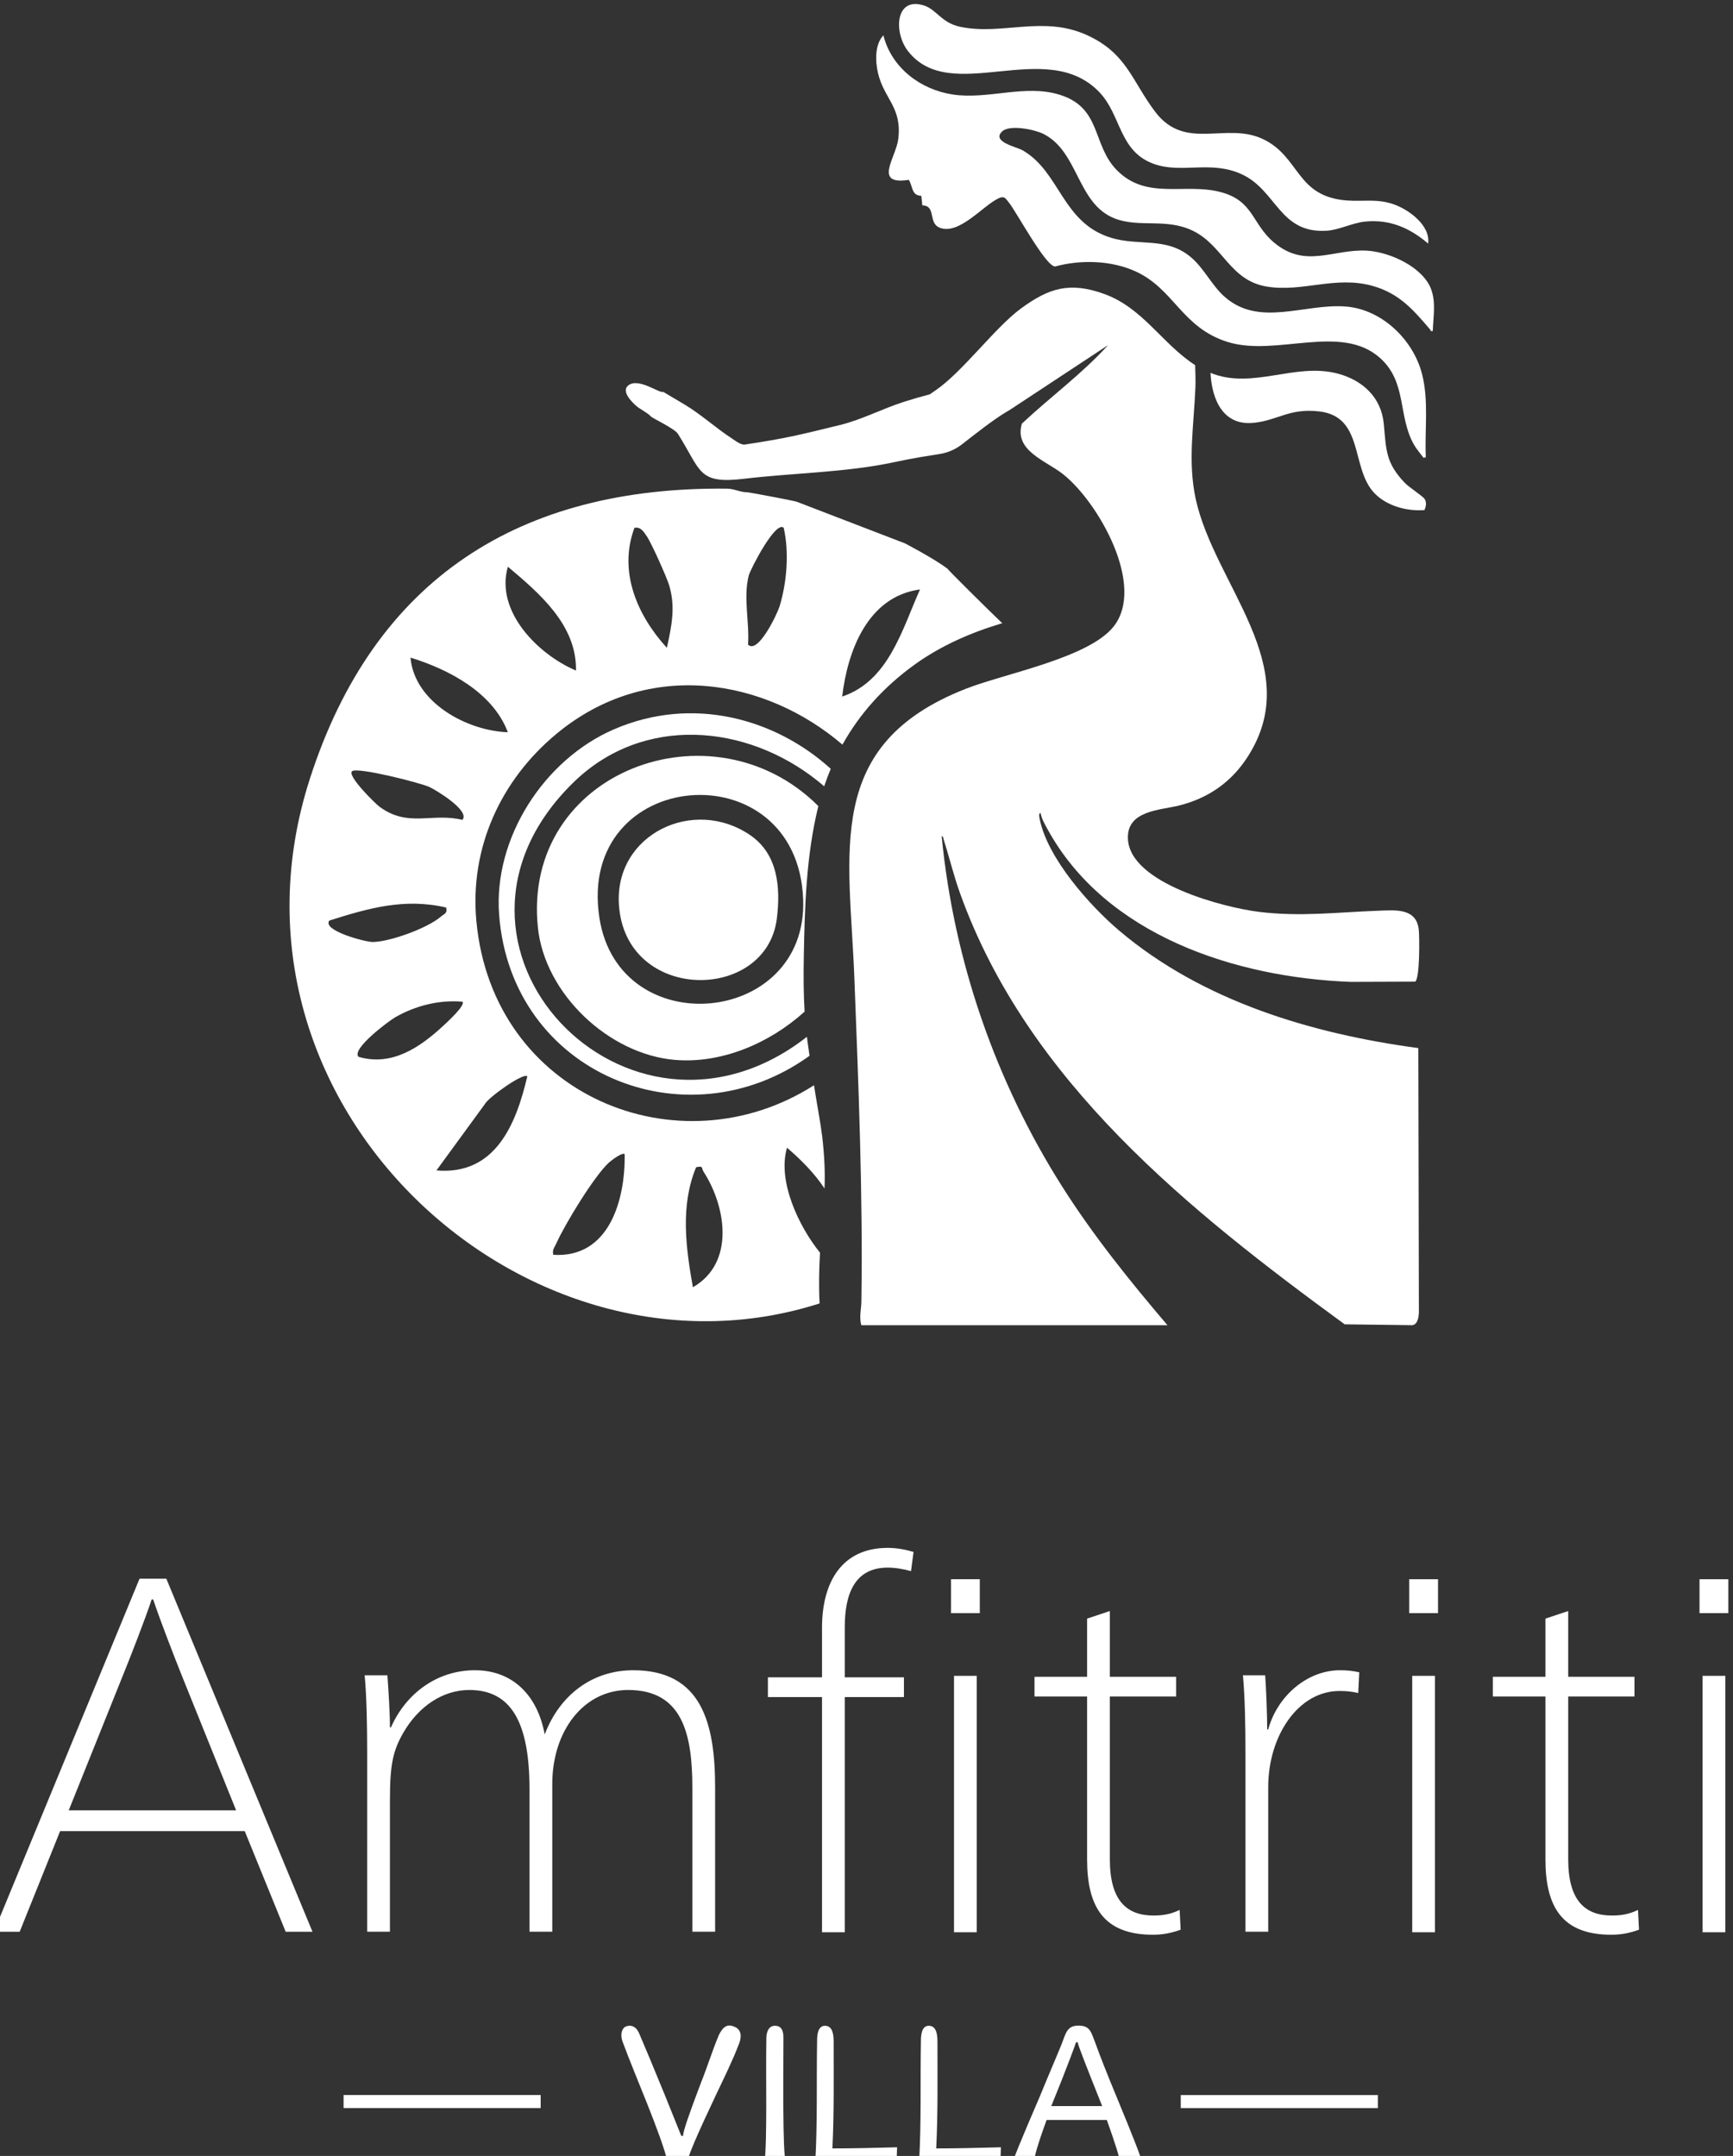
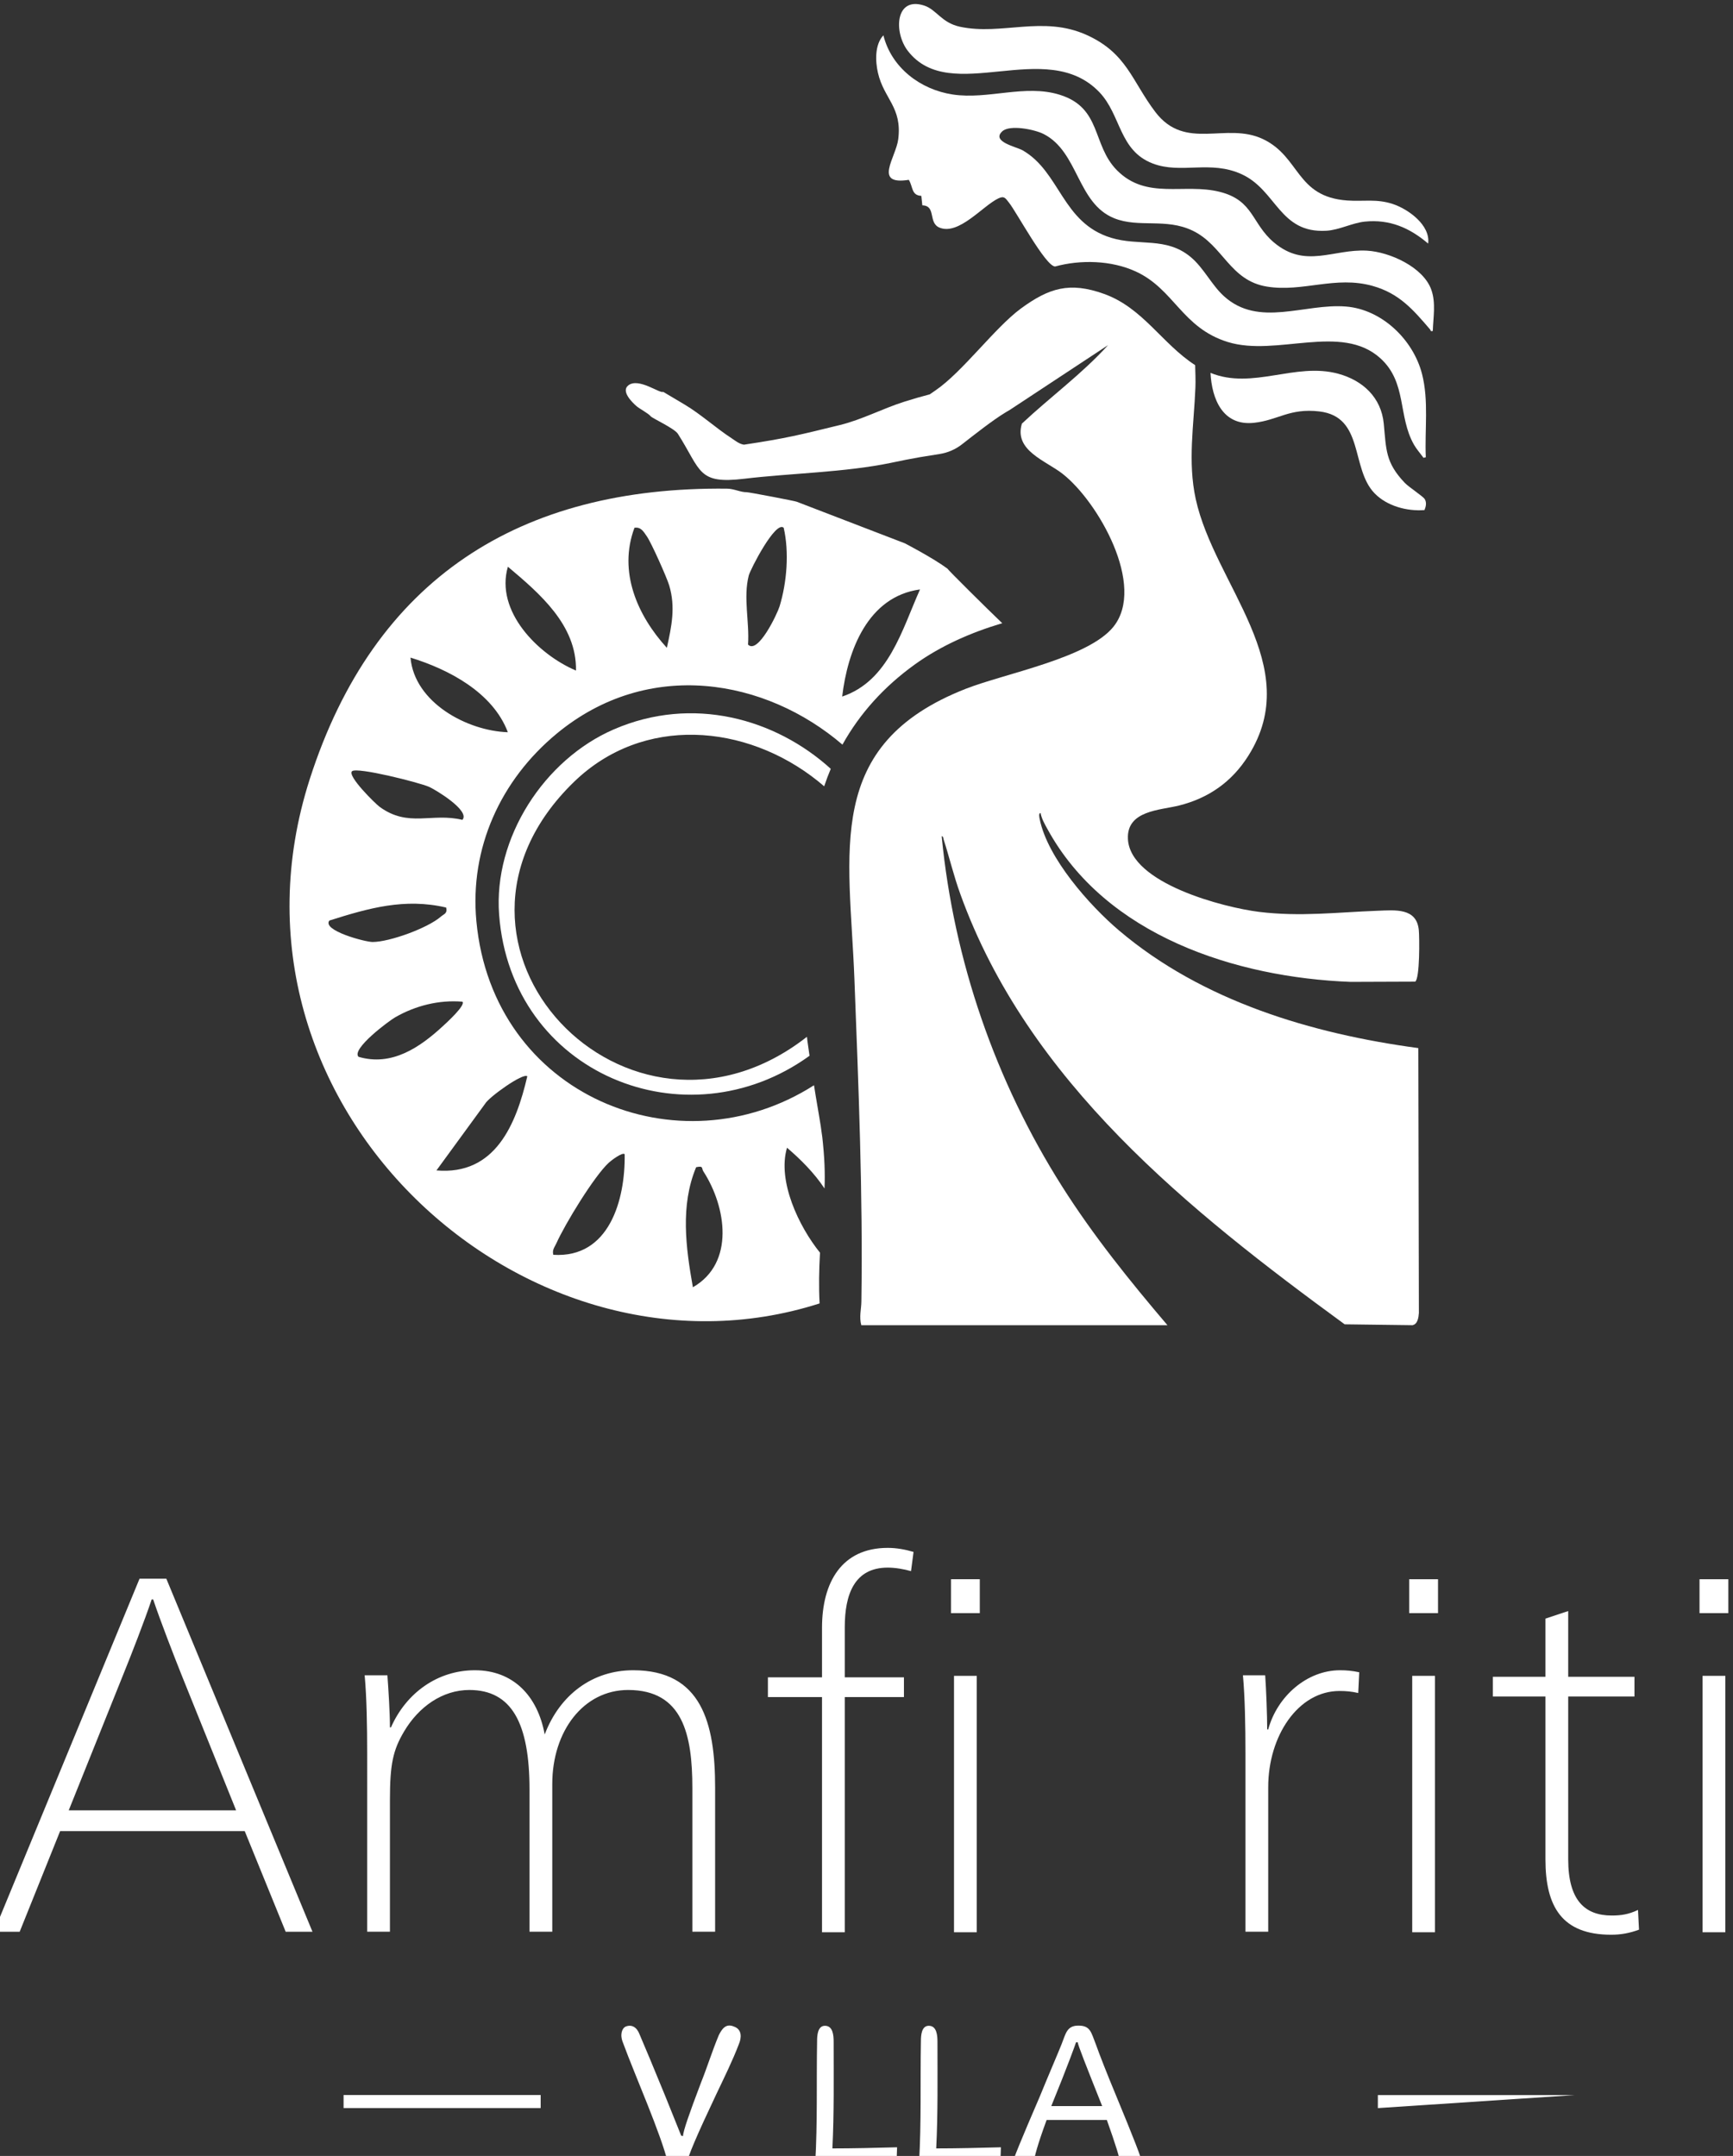
<svg xmlns="http://www.w3.org/2000/svg" width="66.439mm" height="82.649mm" version="1.1" viewBox="0 0 66.439 82.649" xml:space="preserve">
  <rect x="0" y="0" width="66.439" height="82.649" fill="#333333" stroke="none" />
  <defs>
    <clipPath id="clipPath3">
      <path transform="translate(-353.07 -238.25)" d="M 0,595.276 H 841.89 V 0 H 0 Z" />
    </clipPath>
    <clipPath id="clipPath5">
      <path transform="translate(-367.29 -244.46)" d="M 0,595.276 H 841.89 V 0 H 0 Z" />
    </clipPath>
    <clipPath id="clipPath7">
      <path d="M 0,595.276 H 841.89 V 0 H 0 Z" />
    </clipPath>
    <clipPath id="clipPath9">
-       <path transform="translate(-445.4 -232.93)" d="M 0,595.276 H 841.89 V 0 H 0 Z" />
-     </clipPath>
+       </clipPath>
    <clipPath id="clipPath11">
      <path transform="translate(-462.58 -244.46)" d="M 0,595.276 H 841.89 V 0 H 0 Z" />
    </clipPath>
    <clipPath id="clipPath13">
      <path d="M 0,595.276 H 841.89 V 0 H 0 Z" />
    </clipPath>
    <clipPath id="clipPath15">
      <path transform="translate(-495.13 -232.93)" d="M 0,595.276 H 841.89 V 0 H 0 Z" />
    </clipPath>
    <clipPath id="clipPath17">
      <path d="M 0,595.276 H 841.89 V 0 H 0 Z" />
    </clipPath>
    <clipPath id="clipPath19">
      <path transform="translate(-395.04 -213.04)" d="M 0,595.276 H 841.89 V 0 H 0 Z" />
    </clipPath>
    <clipPath id="clipPath21">
-       <path transform="translate(-410.4 -199.95)" d="M 0,595.276 H 841.89 V 0 H 0 Z" />
-     </clipPath>
+       </clipPath>
    <clipPath id="clipPath23">
      <path transform="translate(-424.78 -201.69)" d="M 0,595.276 H 841.89 V 0 H 0 Z" />
    </clipPath>
    <clipPath id="clipPath25">
      <path transform="translate(-436.05 -201.69)" d="M 0,595.276 H 841.89 V 0 H 0 Z" />
    </clipPath>
    <clipPath id="clipPath27">
      <path transform="translate(-444.39 -213.08)" d="M 0,595.276 H 841.89 V 0 H 0 Z" />
    </clipPath>
    <clipPath id="clipPath29">
      <path transform="translate(-402.62 -295)" d="M 0,595.276 H 841.89 V 0 H 0 Z" />
    </clipPath>
    <clipPath id="clipPath31">
      <path transform="translate(-415.05 -321.72)" d="M 0,595.276 H 841.89 V 0 H 0 Z" />
    </clipPath>
    <clipPath id="clipPath33">
-       <path transform="translate(-392.49 -335.06)" d="M 0,595.276 H 841.89 V 0 H 0 Z" />
-     </clipPath>
+       </clipPath>
    <clipPath id="clipPath35">
-       <path transform="translate(-394.6 -336.5)" d="M 0,595.276 H 841.89 V 0 H 0 Z" />
-     </clipPath>
+       </clipPath>
    <clipPath id="clipPath37">
      <path transform="translate(-481.34 -320.96)" d="M 0,595.276 H 841.89 V 0 H 0 Z" />
    </clipPath>
    <clipPath id="clipPath39">
      <path transform="translate(-482.91 -398.76)" d="M 0,595.276 H 841.89 V 0 H 0 Z" />
    </clipPath>
    <clipPath id="clipPath41">
      <path transform="translate(-482.4 -408.23)" d="M 0,595.276 H 841.89 V 0 H 0 Z" />
    </clipPath>
    <clipPath id="clipPath43">
      <path transform="translate(-482.01 -379.32)" d="M 0,595.276 H 841.89 V 0 H 0 Z" />
    </clipPath>
    <clipPath id="clipPath45">
      <path d="M 0,595.276 H 841.89 V 0 H 0 Z" />
    </clipPath>
    <clipPath id="clipPath47">
      <path d="M 0,595.276 H 841.89 V 0 H 0 Z" />
    </clipPath>
  </defs>
  <g transform="matrix(.265 0 0 .265 147.03 -97.073)" fill="#fff">
    <path transform="matrix(1.333 0 0 -1.333 -520.67 628.2)" d="m0 0-5.928 14.709c-0.768 1.922-2.305 5.873-3.074 8.179h-0.164c-0.769-2.306-2.251-6.093-3.074-8.123l-5.928-14.765zm-10.483 25.138h2.909l15.861-38.311h-2.909l-4.445 10.923h-20.034l-4.39-10.923h-2.8z" clip-path="url(#clipPath3)" />
    <path transform="matrix(1.333 0 0 -1.333 -501.71 619.93)" d="m0 0c0 2.964-0.055 6.093-0.274 8.452h2.469c0.111-1.481 0.275-4.116 0.275-5.653h0.11c1.647 3.732 5.049 6.202 9.11 6.202 4.118 0 6.807-2.744 7.575-6.971 1.647 4.337 5.214 6.971 9.605 6.971 7.409 0 8.892-5.708 8.892-12.733v-15.643h-2.47v15.588c0 5.817-1.043 10.647-6.971 10.647-4.83 0-8.233-4.445-8.233-10.208v-16.027h-2.47v15.423c0 7.19-1.921 10.812-6.531 10.812-2.909 0-5.488-1.81-7.08-4.5-1.208-2.031-1.537-3.568-1.537-7.41v-14.325h-2.47z" clip-path="url(#clipPath5)" />
    <path transform="matrix(1.333 0 0 -1.333 -991.43 945.87)" d="m431.07 252.91h2.47v-27.827h-2.47zm-0.329 10.484h3.128v-3.678h-3.128zm-13.996-12.788h-5.873v2.14h5.873v5.379c0 4.94 2.14 8.672 7.134 8.672 0.934 0 1.867-0.165 2.8-0.439l-0.274-2.086c-0.769 0.219-1.702 0.384-2.526 0.384-3.622 0-4.665-2.909-4.665-6.476v-5.434h6.422v-2.14h-6.422v-25.523h-2.469z" clip-path="url(#clipPath7)" />
    <path transform="matrix(1.333 0 0 -1.333 -397.56 635.29)" d="m0 0v17.674h-5.708v2.14h5.708v6.312l2.47 0.823v-7.135h7.19v-2.14h-7.19v-17.674c0-4.445 1.811-6.092 4.72-6.092 0.988 0 1.812 0.11 2.854 0.604l0.11-2.141c-1.043-0.384-1.976-0.549-3.018-0.549-5.324 0-7.136 3.019-7.136 8.178" clip-path="url(#clipPath9)" />
    <path transform="matrix(1.333 0 0 -1.333 -374.65 619.93)" d="m0 0c0 2.964-0.056 6.093-0.274 8.452h2.415c0.109-1.481 0.218-4.39 0.218-5.872h0.111c0.987 3.622 4.225 6.421 7.794 6.421 0.713 0 1.316-0.055 2.085-0.22l-0.11-2.25c-0.714 0.165-1.317 0.22-2.031 0.22-4.5 0-7.738-4.885-7.738-10.429v-15.697h-2.47z" clip-path="url(#clipPath11)" />
    <path transform="matrix(1.333 0 0 -1.333 -991.43 945.87)" d="m480.8 252.91h2.47v-27.827h-2.47zm-0.33 10.484h3.129v-3.678h-3.129z" clip-path="url(#clipPath13)" />
    <path transform="matrix(1.333 0 0 -1.333 -331.25 635.29)" d="m0 0v17.674h-5.708v2.14h5.708v6.312l2.47 0.823v-7.135h7.19v-2.14h-7.19v-17.674c0-4.445 1.811-6.092 4.72-6.092 0.988 0 1.812 0.11 2.854 0.604l0.11-2.141c-1.043-0.384-1.976-0.549-3.018-0.549-5.324 0-7.136 3.019-7.136 8.178" clip-path="url(#clipPath15)" />
    <path transform="matrix(1.333 0 0 -1.333 -991.43 945.87)" d="m512.31 252.91h2.47v-27.827h-2.47zm-0.33 10.484h3.129v-3.678h-3.129z" clip-path="url(#clipPath17)" />
    <path transform="matrix(1.333 0 0 -1.333 -464.7 661.82)" d="m0 0c-0.371 0.887-0.112 1.583 0.303 1.763 0.64 0.247 1.202-0.056 1.505-0.876 0.562-1.303 1.561-3.696 2.763-6.637l1.741-4.324 0.202-0.057c0 0.506 0.673 2.438 1.931 5.75 0.753 1.887 1.202 3.403 1.954 5.211 0.315 0.618 0.742 1.315 1.629 0.933 0.932-0.315 0.82-1.258 0.561-1.876-0.685-1.808-1.583-3.616-2.447-5.436-2.112-4.458-3.19-6.963-3.19-7.535h-2.066c-0.742 3.156-3.606 9.58-4.886 13.084" clip-path="url(#clipPath19)" />
    <path transform="matrix(1.333 0 0 -1.333 -444.23 679.27)" d="m0 0c0.314 2.74 0.123 9.187 0.202 13.611 0 0.506 0.18 1.326 0.933 1.326 0.864 0 0.92-0.82 0.92-1.326 0-3.998-0.112-12.23 0.258-13.611z" clip-path="url(#clipPath21)" />
    <path transform="matrix(1.333 0 0 -1.333 -425.05 676.94)" d="m0 0-0.056-1.684h-8.827c0.258 4.413 0.123 8.771 0.202 13.184 0 0.629 0.056 1.686 0.854 1.686 0.876 0 0.943-1.057 0.943-1.742 0-3.863 0.056-7.715-0.135-11.567 2.247 0 4.605 0.057 7.019 0.123" clip-path="url(#clipPath23)" />
    <path transform="matrix(1.333 0 0 -1.333 -410.03 676.94)" d="m0 0-0.057-1.684h-8.827c0.259 4.413 0.124 8.771 0.202 13.184 0 0.629 0.057 1.686 0.854 1.686 0.876 0 0.943-1.057 0.943-1.742 0-3.863 0.057-7.715-0.135-11.567 2.247 0 4.605 0.057 7.02 0.123" clip-path="url(#clipPath25)" />
    <path transform="matrix(1.333 0 0 -1.333 -398.91 661.76)" d="m0 0h-0.19c-0.056-0.191-0.865-2.46-2.685-6.918h5.525c-1.752 4.402-2.65 6.659-2.65 6.918m4.594-13.129c0 0.506-0.506 2.078-1.438 4.705h-6.536c-0.943-2.571-1.392-4.143-1.392-4.705h-2.314c0 0.247 1 2.695 2.953 7.221 1.057 2.584 1.876 4.459 2.381 5.717 0.449 1.134 0.563 2.009 1.82 2.009 1.325 0 1.381-0.752 1.887-2.009 0.449-1.258 1.19-3.145 2.201-5.582 1.875-4.538 2.841-6.974 2.83-7.356z" clip-path="url(#clipPath27)" />
    <path transform="matrix(1.333 0 0 -1.333 -454.59 552.53)" d="m0 0c-0.767 4.308-1.38 8.869 0.352 13.029 0.826 0.18 0.565-0.11 0.785-0.451 2.481-3.83 3.453-9.943-1.137-12.578m-15.15 3.523c-0.14 0.55 0.147 0.829 0.334 1.247 0.928 2.077 4.091 7.276 5.691 8.751 0.249 0.231 1.493 1.178 1.721 0.918 0.077-4.928-1.666-11.302-7.746-10.916m-12.681 9.158 5.276 7.228c0.396 0.719 4.161 3.413 4.583 2.983-1.218-5.225-3.482-10.758-9.859-10.211m-8.458 12.329c-0.807 0.84 3.273 3.882 3.989 4.293 2.201 1.262 4.748 1.9 7.283 1.691 0.407-0.36-1.75-2.319-2.106-2.645-2.535-2.345-5.577-4.4-9.166-3.339m-3.166 14.787c4.252 1.343 8.171 2.469 12.677 1.412 0.158-0.657-0.224-0.682-0.583-0.994-1.42-1.233-5.534-2.737-7.398-2.745-0.789-3e-3 -5.507 1.24-4.696 2.327m2.465 16.207c0.54 0.477 7.258-1.219 8.344-1.692 0.694-0.301 4.521-2.601 3.629-3.588-3.32 0.807-5.849-0.87-8.975 1.409-0.462 0.333-3.555 3.372-2.998 3.871m16.908 4.23c-4.41 0.143-10.134 3.211-10.567 8.098 4.157-1.277 8.938-3.783 10.567-8.098m4e-3 17.961c3.442-2.899 7.482-6.333 7.39-11.268-4.102 1.736-8.799 6.428-7.39 11.268m13.738 4.227c0.7 0.121 1.012-0.451 1.346-0.936 0.485-0.693 2.161-4.443 2.426-5.327 0.7-2.352 0.26-4.425-0.257-6.766-3.2 3.504-5.299 8.266-3.515 13.029m12.402-5.185c0.168 0.657 2.913 6.007 3.794 5.185 0.609-2.653 0.345-5.929-0.448-8.531-0.242-0.792-2.345-5.247-3.423-4.146 0.168 2.451-0.533 5.093 0.077 7.492m18.588-1.508c-1.952-4.355-3.398-9.929-8.447-11.624 0.587 4.979 2.782 10.858 8.447 11.624m-10.854-71.975-3e-3 3e-3c-2.286 2.829-4.646 7.761-3.578 11.386 1.462-1.247 2.971-2.749 4.069-4.423 7e-3 0.206 0.018 0.412 0.022 0.618 0.016 0.862-2e-3 1.722-0.053 2.583-0.035 0.58-0.084 1.159-0.142 1.737-8e-3 0.083-0.039 0.377-0.066 0.63-0.049 0.323-0.167 1.195-0.163 1.169-0.053 0.336-0.108 0.672-0.163 1.007-0.128 0.779-0.262 1.556-0.395 2.334-0.063 0.375-0.119 0.75-0.18 1.125-14.642-9.36-34.87-1.191-36.642 17.808-0.741 7.94 2.642 15.315 8.696 20.331 10.003 8.287 22.735 5.941 31.033-1.176 1.896 3.404 4.534 6.312 7.855 8.702 2.812 2.023 6.093 3.471 9.489 4.476-1.705 1.626-5.913 5.808-5.957 5.929-1.552 1.152-4.612 2.741-4.612 2.741l-11.738 4.513c-0.04 0.052-5.17 1.039-5.445 1.035-0.627-0.015-1.354 0.374-2.113 0.385-22.482 0.243-38.296-9.734-45.293-31.529-11.361-35.394 23.549-67.075 55.334-56.892-0.097 1.831-0.062 3.656 0.045 5.508" clip-path="url(#clipPath29)" />
    <path transform="matrix(1.333 0 0 -1.333 -438.02 516.9)" d="m0 0c-0.02 0.151-0.035 0.301-0.053 0.452-19.428-15.185-43.445 10.022-25.292 27.654 7.5 7.283 18.665 6.337 26.462 0.114 0.241-0.192 0.475-0.387 0.702-0.583 0.215 0.647 0.454 1.279 0.713 1.898-5.999 5.446-14.992 7.985-23.544 4.28-7.573-3.28-13.073-11.793-12.449-20.1 1.302-17.301 20.3-24.994 33.689-15.322-0.077 0.536-0.157 1.07-0.228 1.607" clip-path="url(#clipPath31)" />
    <path transform="matrix(1.333 0 0 -1.333 -468.11 499.11)" d="m0 0c-2.557 16.431 21.505 18.387 22.111 2.014 0.51-13.748-19.99-15.634-22.111-2.014m22.179-4.27c0.098 5.48 0.26 11.067 1.58 16.415-11.474 11.47-32.203 3.775-30.437-13.187 0.752-7.21 7.713-13.756 14.875-14.358 4.996-0.42 10.2 1.746 14.069 5.237-0.116 1.956-0.122 3.908-0.087 5.893" clip-path="url(#clipPath33)" />
    <path transform="matrix(1.333 0 0 -1.333 -465.29 497.2)" d="m0 0c-0.502 7.642 8.097 11.782 14.266 7.543 2.985-2.051 3.289-5.65 2.875-9.023-1.125-9.143-16.442-9.159-17.141 1.48" clip-path="url(#clipPath35)" />
    <path transform="matrix(1.333 0 0 -1.333 -349.64 517.93)" d="m0 0 0.06-28.749c-0.034-0.481-0.129-1.212-0.696-1.324l-7.357 0.095c-16.906 12.35-34.379 26.325-41.718 46.703-0.714 1.96-1.178 3.954-1.805 5.905-0.043 0.129-0.035 0.378-0.215 0.352 1.315-13.511 5.844-26.6 13.081-38.014 3.378-5.329 7.34-10.245 11.422-15.041h-33.227c-0.249 0.911 0 1.728 9e-3 2.579 0.172 11.637-0.31 23.36-0.757 35.006-0.532 13.854-3.394 25.414 12.093 31.482 4.237 1.659 13.27 3.326 16.012 6.721 3.584 4.452-1.685 13.614-5.509 16.605-1.848 1.444-5.303 2.527-4.418 5.449 3.077 2.888 6.515 5.389 9.351 8.517l-10.614-6.996-0.516-0.309c-1.364-0.82-3.386-2.417-4.723-3.459-0.7-0.546-1.525-0.906-2.402-1.047-0.871-0.141-1.898-0.302-2.174-0.35-1.04-0.181-2.08-0.387-3.12-0.61-4.994-1.04-10.946-1.129-15.907-1.726-5.102-0.613-4.669 0.837-7.231 4.876-0.386 0.593-2.775 1.68-2.956 1.903-0.24 0.31-1.16 0.782-1.529 1.092-0.516 0.447-1.702 1.633-0.894 2.26 1.117 0.877 3.42-0.92 3.79-0.705l2.329-1.383c1.796-1.075 3.361-2.527 5.105-3.662 0.413-0.275 0.817-0.61 1.324-0.687 4.669 0.701 6.114 1.083 10.404 2.13 2.422 0.591 4.641 1.788 7.005 2.536 0.911 0.292 1.839 0.558 2.768 0.799 0 0 0 9e-3 8e-3 9e-3 0.224 0.146 0.421 0.292 0.585 0.404 2.939 1.993 6.449 6.807 9.285 8.896 3.051 2.235 5.295 2.931 9.025 1.59 4.22-1.513 6.283-5.398 9.892-7.735 0.017-0.8 0.06-1.633 0.026-2.441-0.163-4.065-0.851-8.01 0.034-12.084 2.046-9.343 11.895-18.092 5.699-27.881-1.771-2.802-4.28-4.573-7.503-5.381-2.063-0.515-5.716-0.532-5.553-3.644 0.25-4.821 10.434-7.426 14.225-7.898 4.512-0.55 8.422-0.043 12.857 0.12 1.908 0.069 4.255 0.344 4.487-2.097 0.077-0.773 0.12-5.286-0.396-5.595l-6.996-0.026c-12.488 0.473-26.6 5.028-32.917 16.596-0.293 0.525-0.636 1.135-0.74 1.728-0.249 0-0.12-0.533-0.094-0.67 0.851-4.22 5.406-9.36 8.62-12.085 9.033-7.657 20.894-11.198 32.471-12.754" clip-path="url(#clipPath37)" />
    <path transform="matrix(1.333 0 0 -1.333 -347.55 414.19)" d="m0 0c-0.293-0.079-0.211 0.069-0.289 0.16-1.844 2.153-3.353 3.921-6.251 4.731-4.039 1.128-7.558-0.704-11.448-0.079-4.053 0.652-4.752 4.475-8.075 6.073-2.906 1.398-5.841 0.273-8.509 1.345-4.031 1.619-3.867 7.207-7.659 9.141-0.97 0.495-3.682 1.054-4.501 0.286-1.205-1.13 1.559-1.672 2.225-2.057 4.085-2.356 4.262-7.854 9.587-9.487 3.045-0.934 5.98 0.134 8.647-2.091 1.422-1.186 2.248-3.006 3.596-4.236 3.79-3.459 8.749-0.767 13.265-1.136 3.901-0.318 7.282-3.6 8.24-7.297 0.755-2.917 0.282-6.069 0.415-9.059l-0.251-0.061c-0.34 0.482-0.737 0.905-1.034 1.428-1.76 3.095-0.742 6.739-3.641 9.371-4.252 3.86-11.27 0.138-16.551 1.766-4.999 1.541-5.824 5.75-10.019 7.665-2.639 1.206-5.964 1.29-8.74 0.533-1.041 0.034-4.177 5.899-5.01 6.94-0.389 0.486-0.504 0.756-1.158 0.444-1.683-0.805-4.274-4.014-6.367-3.169-1.272 0.514-0.339 2.384-1.873 2.422l-0.108 1.029c-1.09 0.051-0.891 0.969-1.355 1.739-3.911-0.617-1.403 2.407-1.15 4.411 0.438 3.474-1.553 4.37-2.204 7.206-0.291 1.267-0.349 3.068 0.593 4.067 0.873-3.515 4.018-5.898 7.535-6.425 3.834-0.575 7.831 1.145 11.596-0.025 4.59-1.425 3.488-5.432 6.211-8.19 3.219-3.261 7.295-1.371 11.168-2.349 3.694-0.933 3.426-3.424 5.876-5.492 3.416-2.883 6.443-0.683 10.101-0.89 2.457-0.14 6.119-1.782 6.984-4.258 0.504-1.444 0.199-2.975 0.154-4.456" clip-path="url(#clipPath39)" />
    <path transform="matrix(1.333 0 0 -1.333 -348.22 401.55)" d="m0 0c-2.005 1.712-4.174 2.656-6.868 2.385-1.37-0.138-2.765-0.91-4.185-0.993-5.082-0.295-5.388 4.373-9.159 6.122-3.415 1.585-6.601-4e-3 -9.685 1.179-3.67 1.409-3.41 5.25-5.783 7.734-5.793 6.063-16.139-1.531-20.785 4.479-1.552 2.008-1.392 5.952 1.768 4.925 1.346-0.437 1.874-1.869 3.888-2.3 4.541-0.97 8.989 1.262 13.756-0.897 4.369-1.979 4.898-5.003 7.442-8.349 3.271-4.3 7.685-1.033 11.701-2.953 4.049-1.936 3.542-6.259 9.133-6.657 1.757-0.125 3.164 0.205 4.93-0.376 1.68-0.553 4.11-2.292 3.847-4.299" clip-path="url(#clipPath41)" />
    <path transform="matrix(1.333 0 0 -1.333 -348.75 440.1)" d="m0 0c-1.892-0.149-4.063 0.427-5.413 1.815-2.628 2.7-1.089 8.323-6.015 8.891-3.225 0.372-4.461-0.953-7.073-1.236-3.384-0.366-4.574 2.557-4.723 5.418 4.589-1.861 9.197 1.179 13.864-0.093 2.662-0.725 4.664-2.567 4.94-5.418 0.273-2.812 0.168-4.211 2.287-6.43 0.43-0.45 1.979-1.46 2.159-1.755 0.227-0.372 0.131-0.816-0.026-1.192" clip-path="url(#clipPath43)" />
    <path transform="matrix(1.333 0 0 -1.333 -991.43 945.87)" d="m364.82 207.42h21.39v-1.415h-21.39z" clip-path="url(#clipPath45)" />
-     <path transform="matrix(1.333 0 0 -1.333 -991.43 945.87)" d="m477.07 206h-21.39v1.415h21.39z" clip-path="url(#clipPath47)" />
+     <path transform="matrix(1.333 0 0 -1.333 -991.43 945.87)" d="m477.07 206v1.415h21.39z" clip-path="url(#clipPath47)" />
  </g>
</svg>